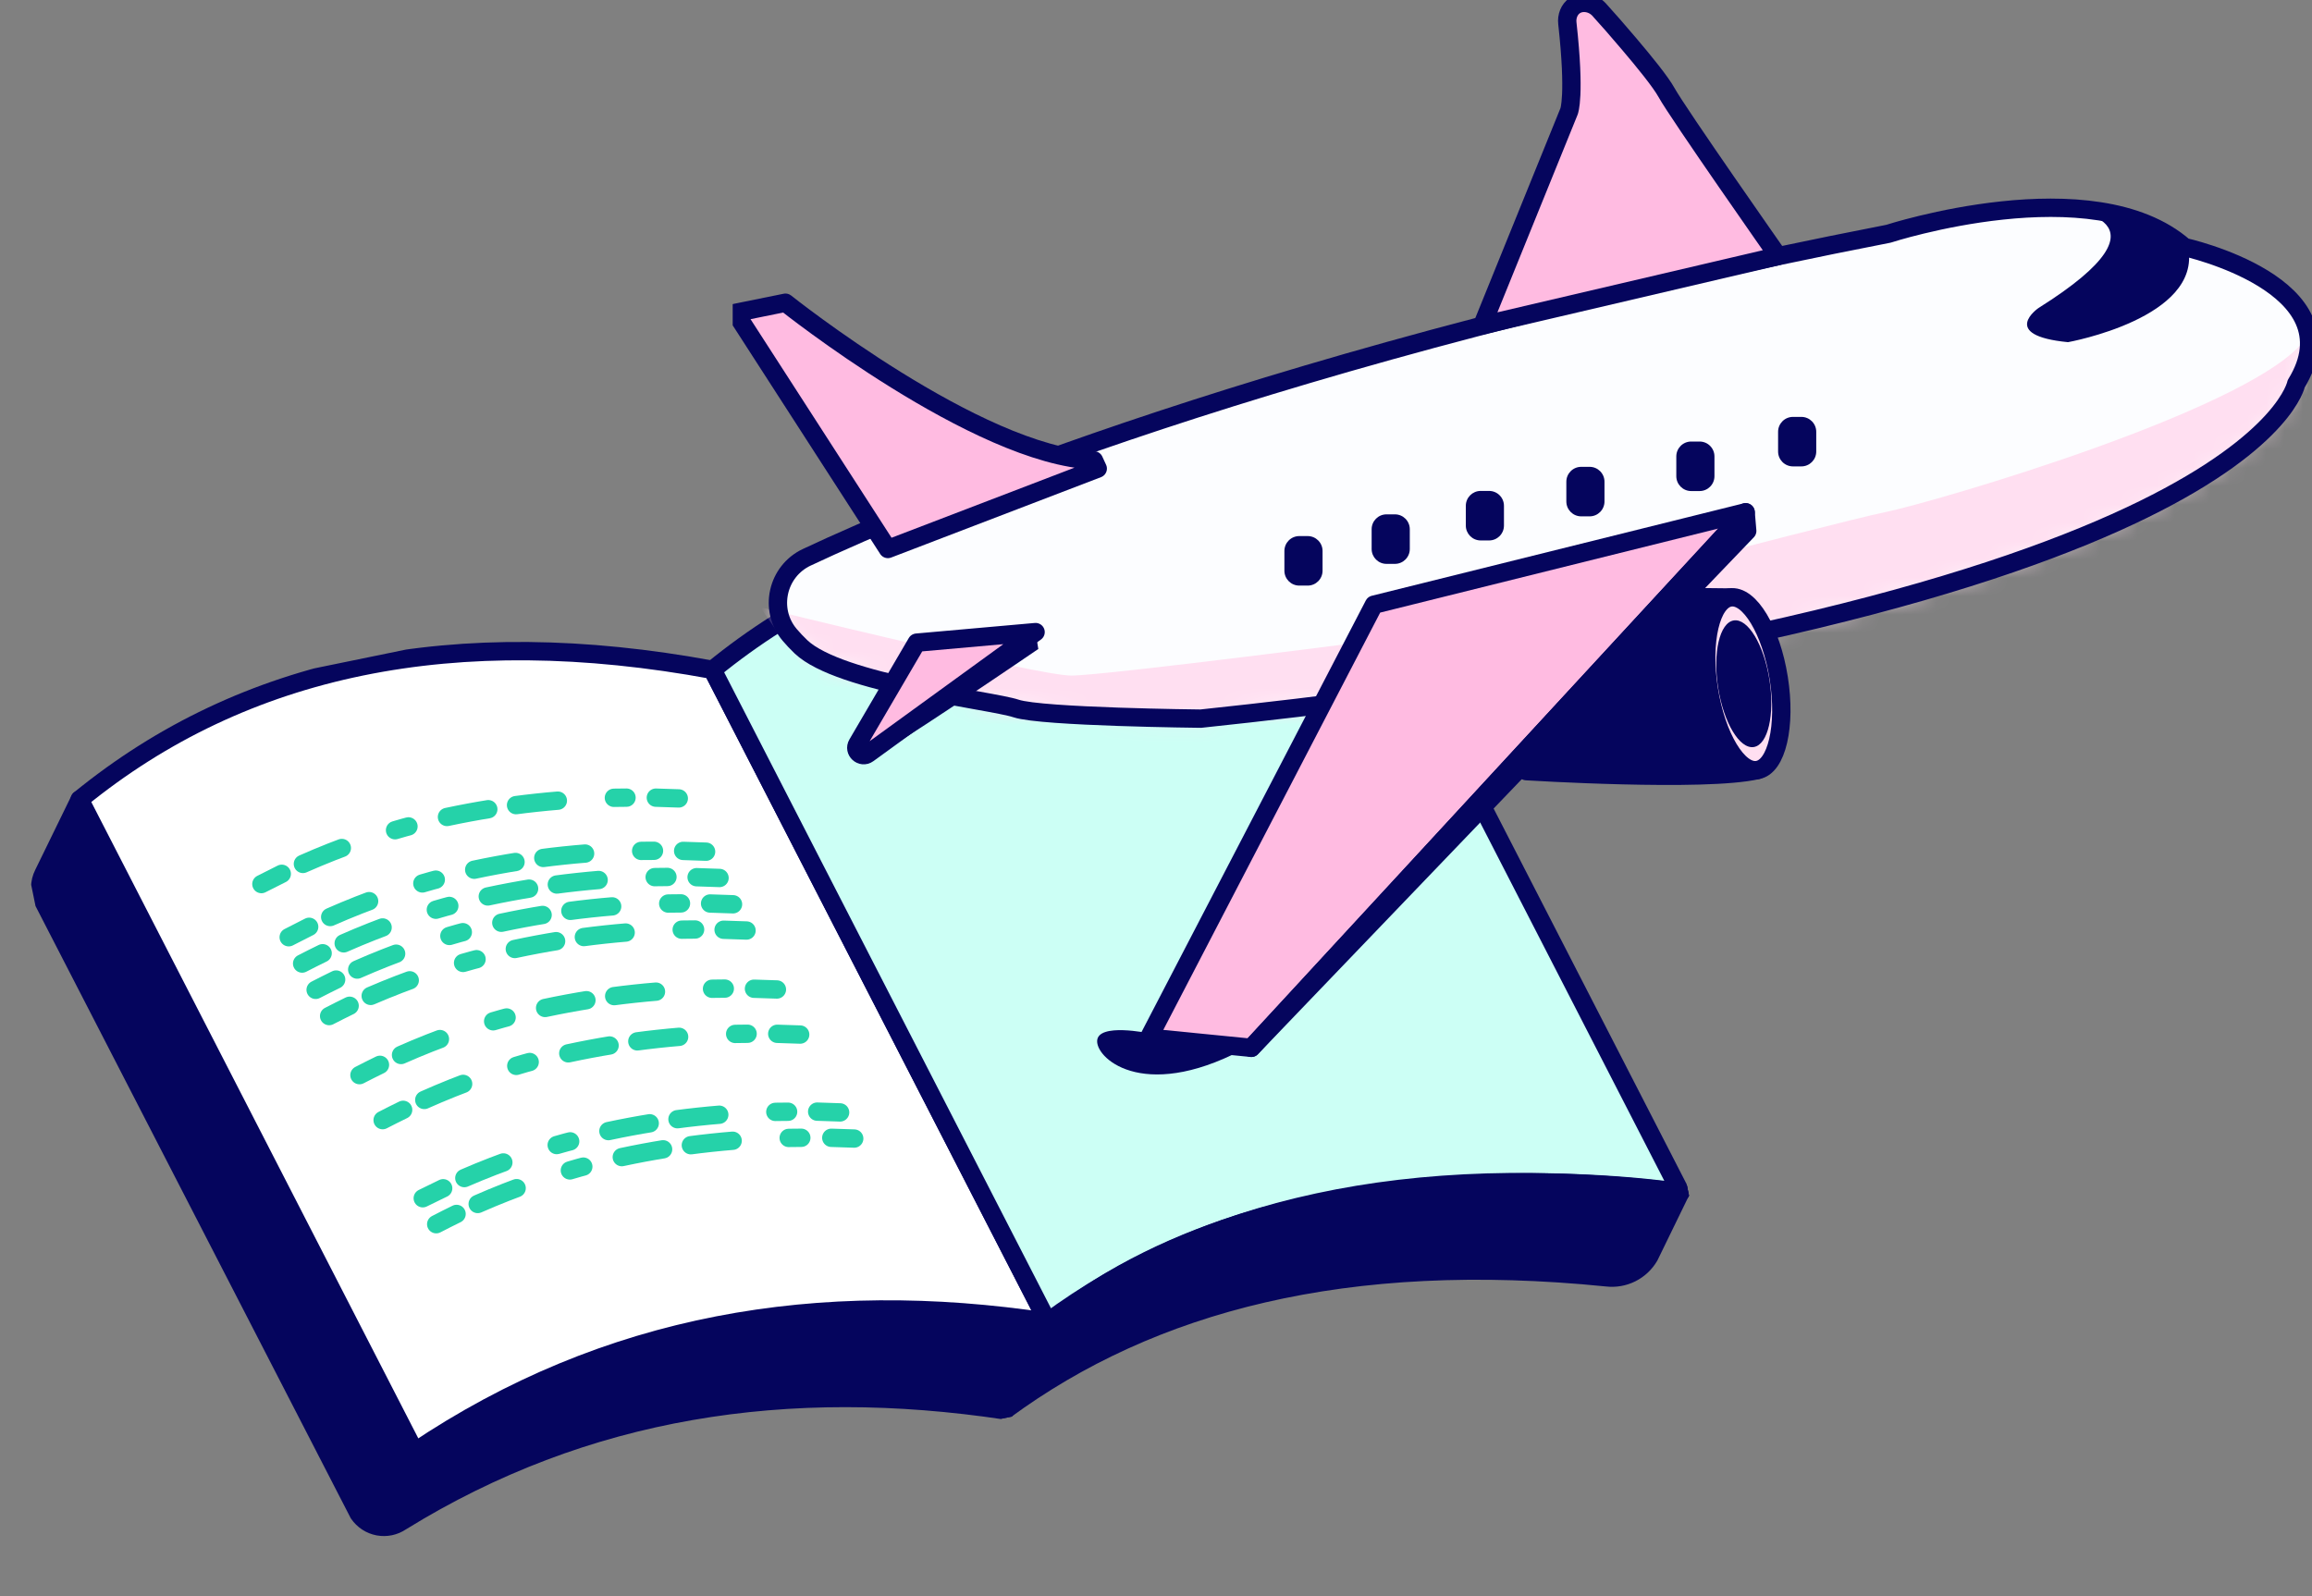
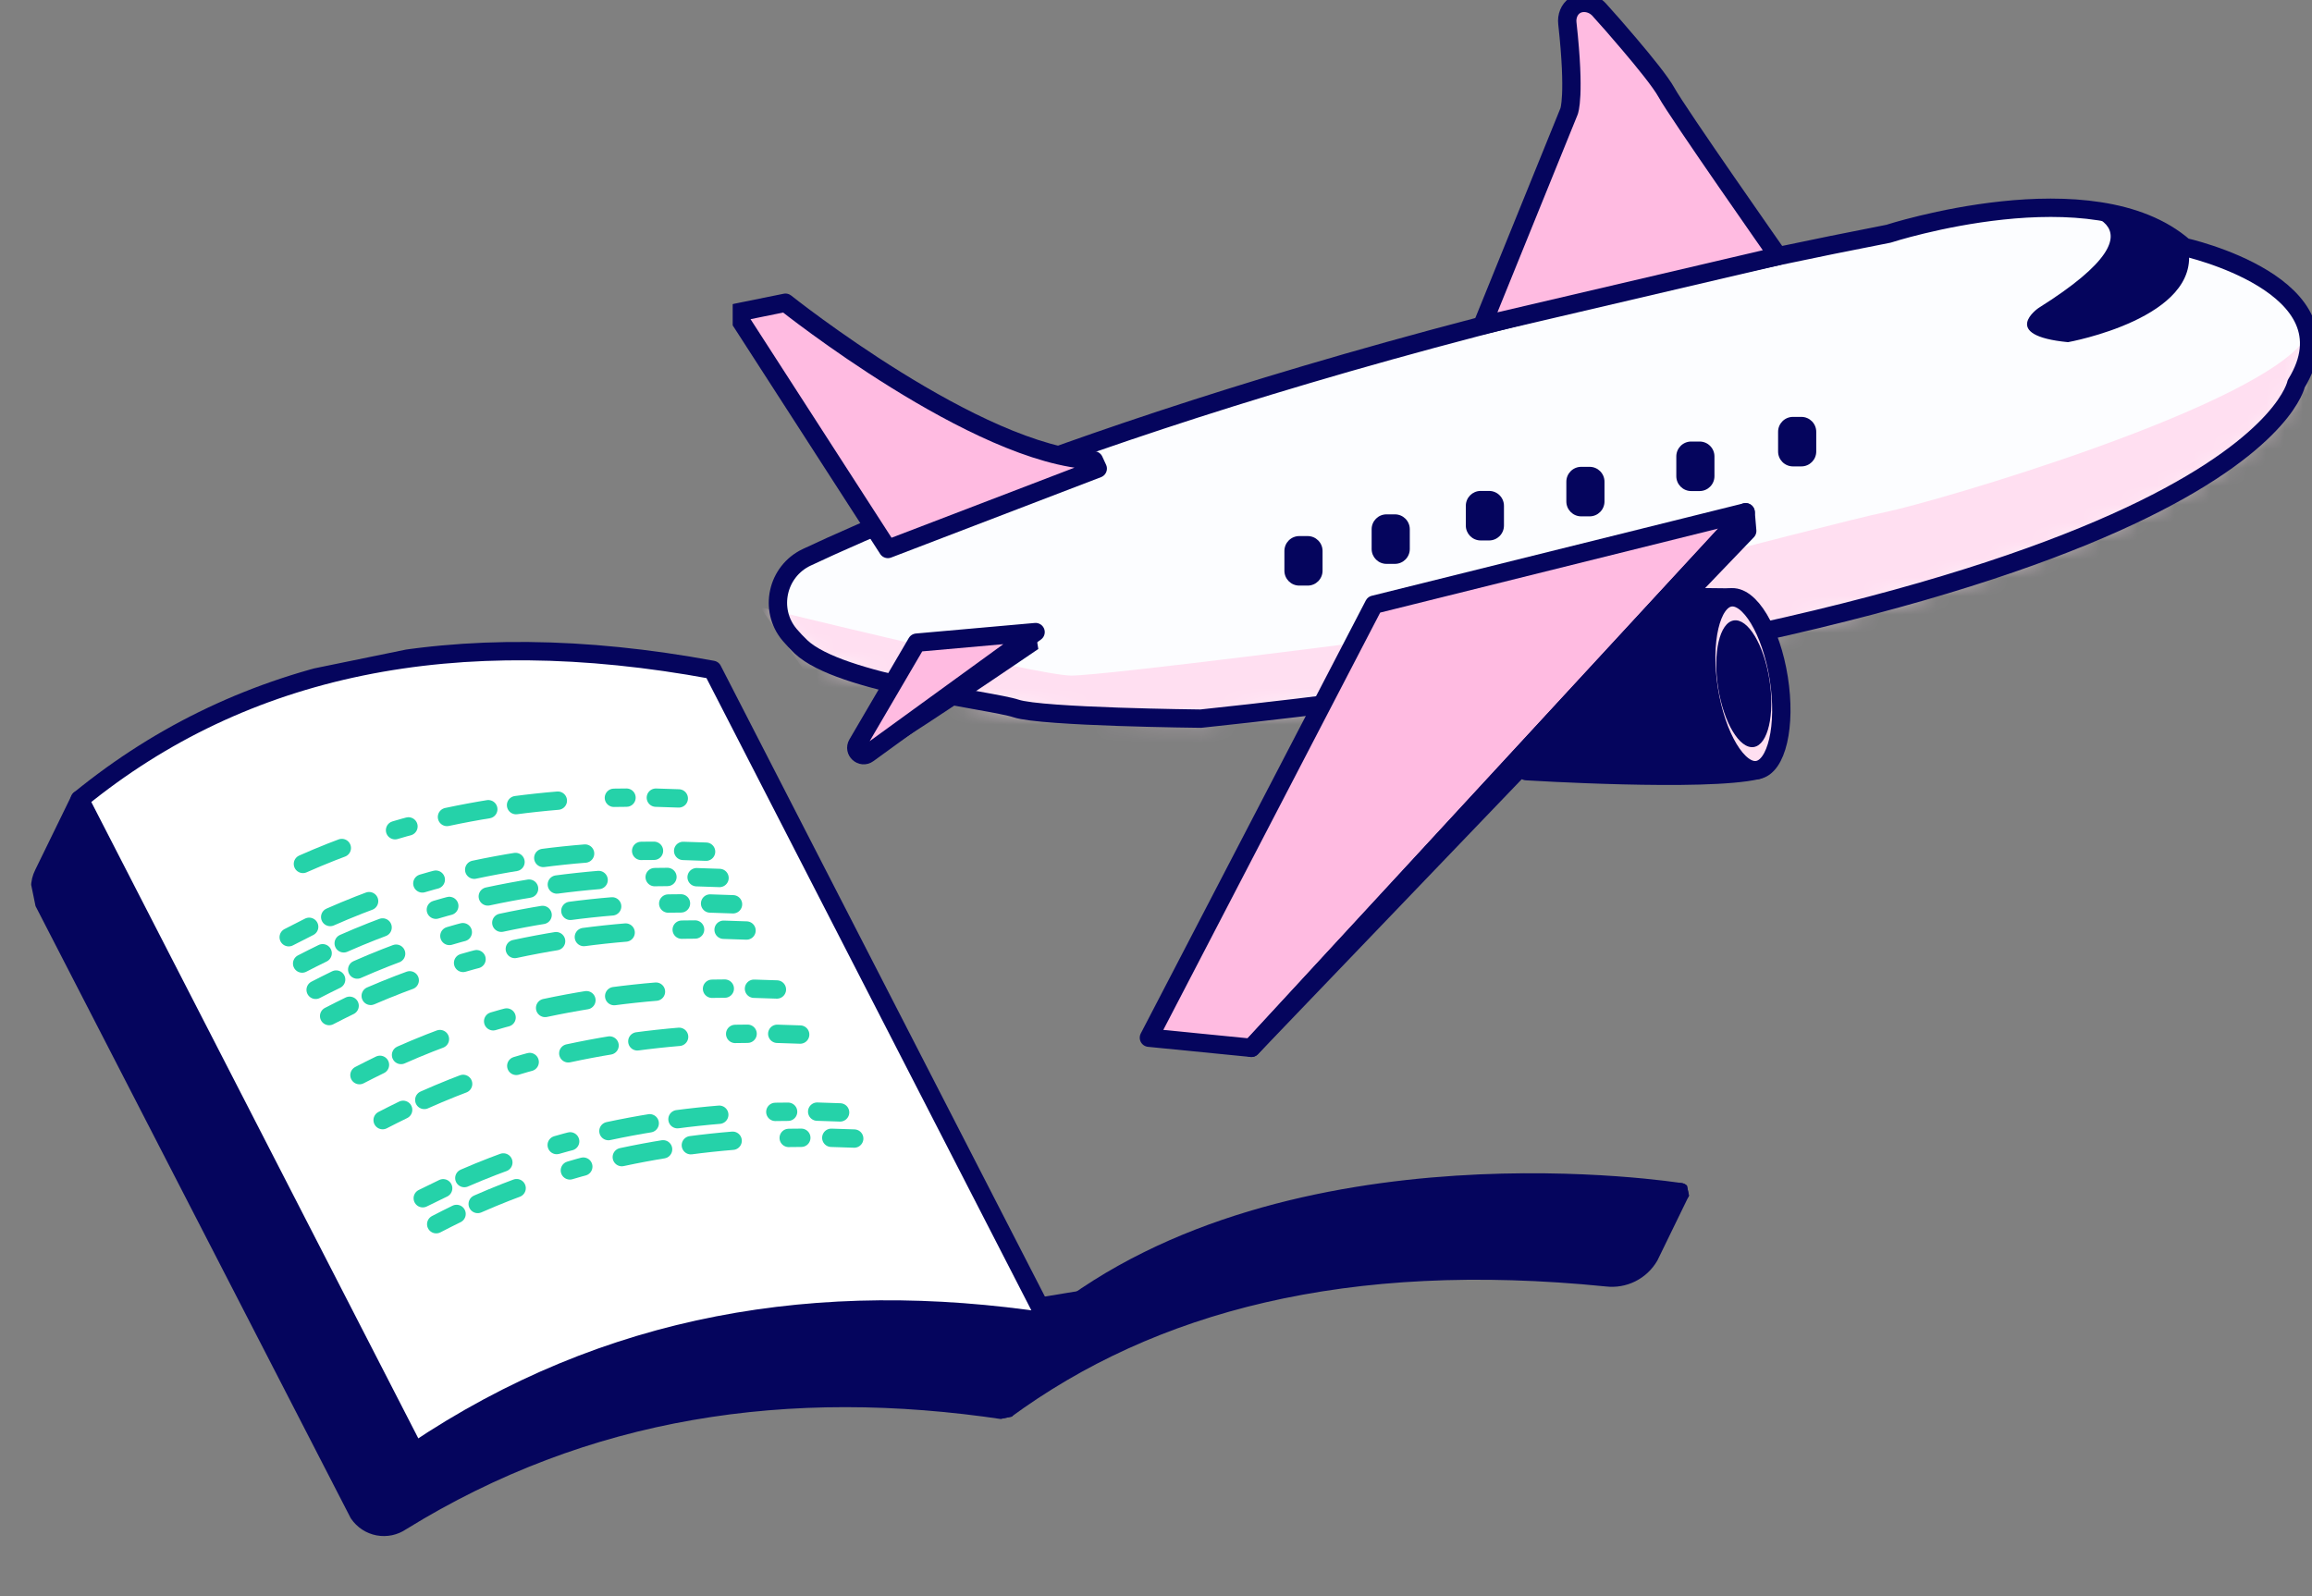
<svg xmlns="http://www.w3.org/2000/svg" width="126" height="87" viewBox="0 0 126 87" fill="none">
  <rect x="0" y="0" width="126" height="87" fill="#808080" stroke="none" />
  <g clip-path="url(#clip0_1142_2721)">
    <path d="M51.978 71.492L54.78 76.873C42.973 75.099 31.921 76.718 21.862 82.932C21.681 83.056 21.478 83.142 21.264 83.188C21.05 83.233 20.829 83.235 20.614 83.195C20.399 83.154 20.194 83.072 20.011 82.952C19.828 82.832 19.67 82.677 19.546 82.496L2.367 49.131C2.25 48.897 2.189 48.639 2.19 48.377C2.191 48.115 2.254 47.857 2.373 47.624L4.347 43.578" fill="#05055D" />
    <path d="M51.978 71.492L54.78 76.873C42.973 75.099 31.921 76.718 21.862 82.932C21.681 83.056 21.478 83.142 21.264 83.188C21.05 83.233 20.829 83.235 20.614 83.195C20.399 83.154 20.194 83.072 20.011 82.952C19.828 82.832 19.67 82.677 19.546 82.496L2.367 49.131C2.25 48.897 2.189 48.639 2.19 48.377C2.191 48.115 2.254 47.857 2.373 47.624L4.347 43.578" stroke="#05055D" stroke-linecap="round" stroke-linejoin="round" />
    <path d="M91.582 64.98L89.884 68.467C89.653 68.865 89.311 69.185 88.9 69.391C88.49 69.596 88.028 69.676 87.572 69.622C73.388 68.191 62.755 70.983 54.752 76.869L51.95 71.488" fill="#05055D" />
    <path d="M91.582 64.98L89.884 68.467C89.653 68.865 89.311 69.185 88.9 69.391C88.49 69.596 88.028 69.676 87.572 69.622C73.388 68.191 62.755 70.983 54.752 76.869L51.95 71.488" stroke="#05055D" stroke-linecap="round" stroke-linejoin="round" />
    <path d="M57.094 72.052C44.671 70.175 33.074 72.076 22.607 79.122L4.345 43.58C13.302 36.271 24.797 33.914 38.832 36.51L57.094 72.052Z" fill="white" stroke="#05055D" stroke-linecap="round" stroke-linejoin="round" />
-     <path d="M57.096 72.052C65.414 65.923 76.564 63.161 91.583 64.982L73.321 29.44C59.286 26.844 47.791 29.2 38.834 36.51L57.096 72.052Z" fill="#CCFFF5" stroke="#05055D" stroke-linecap="round" stroke-linejoin="round" />
-     <path d="M14.246 48.186L15.355 47.627" stroke="#25D2A9" stroke-linecap="round" stroke-linejoin="round" />
    <path d="M16.509 47.088C18.559 46.179 20.681 45.442 22.853 44.886" stroke="#25D2A9" stroke-linecap="round" stroke-linejoin="round" stroke-dasharray="2.29 3.06 0.76 3.82" />
    <path d="M24.36 44.529C27.576 43.845 30.855 43.492 34.143 43.476" stroke="#25D2A9" stroke-linecap="round" stroke-linejoin="round" stroke-dasharray="2.29 1.53 2.29 3.06 0.76 3.82" />
    <path d="M35.743 43.477L36.992 43.518" stroke="#25D2A9" stroke-linecap="round" stroke-linejoin="round" />
    <path d="M15.734 51.084L16.849 50.516" stroke="#25D2A9" stroke-linecap="round" stroke-linejoin="round" />
    <path d="M17.995 49.982C20.046 49.076 22.169 48.342 24.342 47.788" stroke="#25D2A9" stroke-linecap="round" stroke-linejoin="round" stroke-dasharray="2.29 3.06 0.76 3.82" />
    <path d="M25.844 47.404C29.065 46.72 32.348 46.374 35.641 46.373" stroke="#25D2A9" stroke-linecap="round" stroke-linejoin="round" stroke-dasharray="2.29 1.53 2.29 3.06 0.76 3.82" />
    <path d="M37.231 46.379L38.48 46.421" stroke="#25D2A9" stroke-linecap="round" stroke-linejoin="round" />
    <path d="M16.466 52.518C16.834 52.323 17.236 52.13 17.583 51.957" stroke="#25D2A9" stroke-linecap="round" stroke-linejoin="round" />
    <path d="M18.731 51.416C20.782 50.509 22.905 49.775 25.078 49.221" stroke="#25D2A9" stroke-linecap="round" stroke-linejoin="round" stroke-dasharray="2.29 3.06 0.76 3.82" />
    <path d="M26.584 48.861C29.802 48.171 33.083 47.815 36.374 47.799" stroke="#25D2A9" stroke-linecap="round" stroke-linejoin="round" stroke-dasharray="2.29 1.53 2.29 3.06 0.76 3.82" />
    <path d="M37.964 47.812L39.213 47.854" stroke="#25D2A9" stroke-linecap="round" stroke-linejoin="round" />
    <path d="M17.202 53.951C17.57 53.757 17.972 53.564 18.319 53.391" stroke="#25D2A9" stroke-linecap="round" stroke-linejoin="round" />
    <path d="M19.468 52.846C21.519 51.939 23.642 51.205 25.814 50.651" stroke="#25D2A9" stroke-linecap="round" stroke-linejoin="round" stroke-dasharray="2.29 3.06 0.76 3.82" />
    <path d="M27.321 50.295C30.539 49.606 33.821 49.253 37.112 49.24" stroke="#25D2A9" stroke-linecap="round" stroke-linejoin="round" stroke-dasharray="2.29 1.53 2.29 3.06 0.76 3.82" />
    <path d="M38.699 49.246L39.948 49.288" stroke="#25D2A9" stroke-linecap="round" stroke-linejoin="round" />
    <path d="M17.937 55.381C18.305 55.186 18.707 54.993 19.054 54.82" stroke="#25D2A9" stroke-linecap="round" stroke-linejoin="round" />
    <path d="M20.203 54.281C22.26 53.392 24.385 52.672 26.558 52.128" stroke="#25D2A9" stroke-linecap="round" stroke-linejoin="round" stroke-dasharray="2.29 3.06 0.76 3.82" />
    <path d="M28.057 51.725C31.286 51.032 34.578 50.676 37.881 50.663" stroke="#25D2A9" stroke-linecap="round" stroke-linejoin="round" stroke-dasharray="2.29 1.53 2.29 3.06 0.76 3.82" />
    <path d="M39.435 50.676L40.684 50.718" stroke="#25D2A9" stroke-linecap="round" stroke-linejoin="round" />
    <path d="M19.59 58.6C19.958 58.405 20.36 58.212 20.707 58.039" stroke="#25D2A9" stroke-linecap="round" stroke-linejoin="round" />
    <path d="M21.856 57.502C23.906 56.593 26.029 55.856 28.201 55.3" stroke="#25D2A9" stroke-linecap="round" stroke-linejoin="round" stroke-dasharray="2.29 3.06 0.76 3.82" />
    <path d="M29.708 54.939C32.928 54.255 36.209 53.901 39.5 53.884" stroke="#25D2A9" stroke-linecap="round" stroke-linejoin="round" stroke-dasharray="2.29 1.53 2.29 3.06 0.76 3.82" />
    <path d="M41.091 53.891L42.34 53.932" stroke="#25D2A9" stroke-linecap="round" stroke-linejoin="round" />
    <path d="M20.853 61.053C21.221 60.858 21.623 60.665 21.97 60.492" stroke="#25D2A9" stroke-linecap="round" stroke-linejoin="round" />
    <path d="M23.123 59.952C25.156 59.044 27.26 58.303 29.414 57.735" stroke="#25D2A9" stroke-linecap="round" stroke-linejoin="round" stroke-dasharray="2.29 3.06 0.76 3.82" />
    <path d="M30.971 57.412C34.183 56.721 37.458 56.364 40.743 56.345" stroke="#25D2A9" stroke-linecap="round" stroke-linejoin="round" stroke-dasharray="2.29 1.53 2.29 3.06 0.76 3.82" />
    <path d="M42.359 56.348L43.608 56.389" stroke="#25D2A9" stroke-linecap="round" stroke-linejoin="round" />
    <path d="M23.04 65.31L24.152 64.767" stroke="#25D2A9" stroke-linecap="round" stroke-linejoin="round" />
    <path d="M25.306 64.211C27.361 63.318 29.487 62.598 31.661 62.057" stroke="#25D2A9" stroke-linecap="round" stroke-linejoin="round" stroke-dasharray="2.29 3.06 0.76 3.82" />
    <path d="M33.158 61.65C36.377 60.962 39.659 60.609 42.95 60.596" stroke="#25D2A9" stroke-linecap="round" stroke-linejoin="round" stroke-dasharray="2.29 1.53 2.29 3.06 0.76 3.82" />
    <path d="M44.535 60.59L45.784 60.632" stroke="#25D2A9" stroke-linecap="round" stroke-linejoin="round" />
    <path d="M23.773 66.725C24.133 66.532 24.543 66.337 24.882 66.166" stroke="#25D2A9" stroke-linecap="round" stroke-linejoin="round" />
    <path d="M26.034 65.623C28.087 64.72 30.209 63.986 32.381 63.428" stroke="#25D2A9" stroke-linecap="round" stroke-linejoin="round" stroke-dasharray="2.29 3.06 0.76 3.82" />
    <path d="M33.887 63.068C37.103 62.381 40.382 62.028 43.67 62.015" stroke="#25D2A9" stroke-linecap="round" stroke-linejoin="round" stroke-dasharray="2.29 1.53 2.29 3.06 0.76 3.82" />
    <path d="M45.304 62.016L46.553 62.057" stroke="#25D2A9" stroke-linecap="round" stroke-linejoin="round" />
    <path d="M91.585 64.981C91.585 64.981 70.361 61.573 57.342 72.001L91.585 64.981Z" fill="#05055D" />
    <path d="M91.585 64.981C91.585 64.981 70.361 61.573 57.342 72.001" stroke="#05055D" stroke-linecap="round" stroke-linejoin="round" />
  </g>
  <g clip-path="url(#clip1_1142_2721)">
    <path d="M43.968 30.375C50.185 27.448 69.493 19.252 102.92 12.74C102.92 12.74 114.082 9.116 119.042 13.464C119.042 13.464 128.446 15.534 125.139 20.917C125.139 20.917 122.832 33.097 65.439 39.17C65.439 39.17 56.775 39.083 55.38 38.618C53.985 38.152 45.769 37.272 43.65 35.253C43.418 35.032 43.213 34.813 43.033 34.6C41.88 33.232 42.35 31.136 43.967 30.375H43.968Z" fill="#FCFDFF" />
    <mask id="mask0_1142_2721" style="mask-type:luminance" maskUnits="userSpaceOnUse" x="42" y="11" width="84" height="29">
      <path d="M43.968 30.375C50.185 27.448 69.493 19.252 102.92 12.74C102.92 12.74 114.082 9.116 119.042 13.464C119.042 13.464 128.446 15.534 125.139 20.917C125.139 20.917 122.832 33.097 65.439 39.17C65.439 39.17 56.775 39.083 55.38 38.618C53.985 38.152 45.769 37.272 43.65 35.253C43.418 35.032 43.213 34.813 43.033 34.6C41.88 33.232 42.35 31.136 43.967 30.375H43.968Z" fill="white" />
    </mask>
    <g mask="url(#mask0_1142_2721)">
      <path d="M41.429 33.096C41.429 33.096 56.517 36.822 58.377 36.822C60.237 36.822 76.153 34.752 76.153 34.752C76.153 34.752 100.129 28.437 102.713 27.92C105.297 27.402 123.485 22.123 125.759 18.293V29.162L84.627 43.964L48.043 42.618L41.429 33.096Z" fill="#FFDFF1" />
    </g>
    <path d="M43.968 30.375C50.185 27.448 69.493 19.252 102.92 12.74C102.92 12.74 114.082 9.116 119.042 13.464C119.042 13.464 128.446 15.534 125.139 20.917C125.139 20.917 122.832 33.097 65.439 39.17C65.439 39.17 56.775 39.083 55.38 38.618C53.985 38.152 45.769 37.272 43.65 35.253C43.418 35.032 43.213 34.813 43.033 34.6C41.88 33.232 42.35 31.136 43.967 30.375H43.968Z" stroke="#05055D" stroke-linecap="round" stroke-linejoin="round" />
    <path d="M56.437 34.453L56.586 35.373C56.586 35.373 47.87 41.326 47.405 41.326C46.939 41.326 46.716 40.98 46.716 40.98L56.437 34.453Z" fill="#05055D" />
    <path d="M48.388 29.922L40.086 17.052L42.807 16.5C42.807 16.5 53.279 24.85 59.618 25.092L59.825 25.54L48.388 29.922V29.922Z" fill="#FFBBE1" stroke="#05055D" stroke-linecap="round" stroke-linejoin="round" />
    <path d="M49.96 35.028L56.437 34.453L47.305 41.082C46.953 41.337 46.505 40.928 46.724 40.554L49.959 35.028H49.96Z" fill="#FFBBE1" stroke="#05055D" stroke-linecap="round" stroke-linejoin="round" />
    <path d="M74.878 32.959L95.135 27.922L68.195 57.112L62.614 56.56L74.878 32.959Z" fill="#FFBBE1" stroke="#05055D" stroke-linecap="round" stroke-linejoin="round" />
-     <path d="M62.624 56.322C62.624 56.322 59.809 55.724 59.792 56.747C59.775 57.769 62.538 60.16 68.219 56.939L62.624 56.322H62.624Z" fill="#05055D" />
    <path d="M80.78 17.732L85.511 6.069C85.511 6.069 85.856 5.24 85.42 1.284C85.37 0.892 85.522 0.511 85.816 0.309C86.218 0.034 86.842 0.131 87.211 0.594C87.602 1.019 88.142 1.639 88.781 2.391C89.605 3.36 90.506 4.47 90.817 5.034C91.437 6.161 96.902 13.958 96.902 13.958L80.78 17.731V17.732Z" fill="#FFBBE1" stroke="#05055D" stroke-linecap="round" stroke-linejoin="round" />
    <path d="M112.52 11.427C112.52 11.427 119.019 11.818 111.096 16.787C111.096 16.787 108.914 18.282 112.703 18.65C112.703 18.65 120.007 17.339 119.248 13.497C119.248 13.497 116.309 11.197 112.52 11.426V11.427Z" fill="#05055D" />
    <path d="M94.289 32.567L92.035 32.543L83.182 42.032C83.182 42.032 92.97 42.639 95.775 41.973L94.289 32.567Z" fill="#05055D" stroke="#05055D" stroke-linecap="round" stroke-linejoin="round" />
    <path d="M95.777 41.971C96.829 41.804 97.35 39.563 96.939 36.966C96.528 34.368 95.342 32.398 94.29 32.565C93.237 32.732 92.717 34.973 93.127 37.57C93.538 40.168 94.724 42.138 95.777 41.971Z" fill="#FFDFF1" stroke="#05055D" stroke-linecap="round" stroke-linejoin="round" />
    <path d="M95.579 40.717C96.351 40.594 96.732 38.951 96.431 37.045C96.13 35.14 95.26 33.695 94.488 33.817C93.716 33.94 93.335 35.584 93.636 37.489C93.938 39.394 94.807 40.839 95.579 40.717Z" fill="#05055D" />
    <path d="M95.134 27.922L95.22 28.939L68.195 57.112L95.134 27.922Z" fill="#05055D" stroke="#05055D" stroke-linecap="round" stroke-linejoin="round" />
    <path d="M71.267 29.219H70.808C70.361 29.219 69.998 29.582 69.998 30.03V31.107C69.998 31.555 70.361 31.918 70.808 31.918H71.267C71.714 31.918 72.077 31.555 72.077 31.107V30.03C72.077 29.582 71.714 29.219 71.267 29.219Z" fill="#05055D" />
    <path d="M76.021 28.035H75.561C75.114 28.035 74.752 28.398 74.752 28.846V29.923C74.752 30.371 75.114 30.734 75.561 30.734H76.021C76.468 30.734 76.831 30.371 76.831 29.923V28.846C76.831 28.398 76.468 28.035 76.021 28.035Z" fill="#05055D" />
    <path d="M81.154 26.758H80.694C80.247 26.758 79.885 27.121 79.885 27.569V28.646C79.885 29.094 80.247 29.457 80.694 29.457H81.154C81.601 29.457 81.963 29.094 81.963 28.646V27.569C81.963 27.121 81.601 26.758 81.154 26.758Z" fill="#05055D" />
    <path d="M86.632 25.445H86.173C85.726 25.445 85.363 25.808 85.363 26.256V27.333C85.363 27.781 85.726 28.144 86.173 28.144H86.632C87.079 28.144 87.442 27.781 87.442 27.333V26.256C87.442 25.808 87.079 25.445 86.632 25.445Z" fill="#05055D" />
    <path d="M92.625 24.066H92.166C91.719 24.066 91.356 24.429 91.356 24.877V25.954C91.356 26.402 91.719 26.765 92.166 26.765H92.625C93.073 26.765 93.435 26.402 93.435 25.954V24.877C93.435 24.429 93.073 24.066 92.625 24.066Z" fill="#05055D" />
    <path d="M98.172 22.723H97.713C97.266 22.723 96.903 23.086 96.903 23.534V24.611C96.903 25.058 97.266 25.421 97.713 25.421H98.172C98.619 25.421 98.982 25.058 98.982 24.611V23.534C98.982 23.086 98.619 22.723 98.172 22.723Z" fill="#05055D" />
  </g>
  <defs>
    <clipPath id="clip0_1142_2721">
      <rect width="85.106" height="47.586" fill="white" transform="translate(0 39.941) rotate(-11.585)" />
    </clipPath>
    <clipPath id="clip1_1142_2721">
      <rect width="86.07" height="58.563" fill="white" transform="translate(39.93)" />
    </clipPath>
  </defs>
</svg>